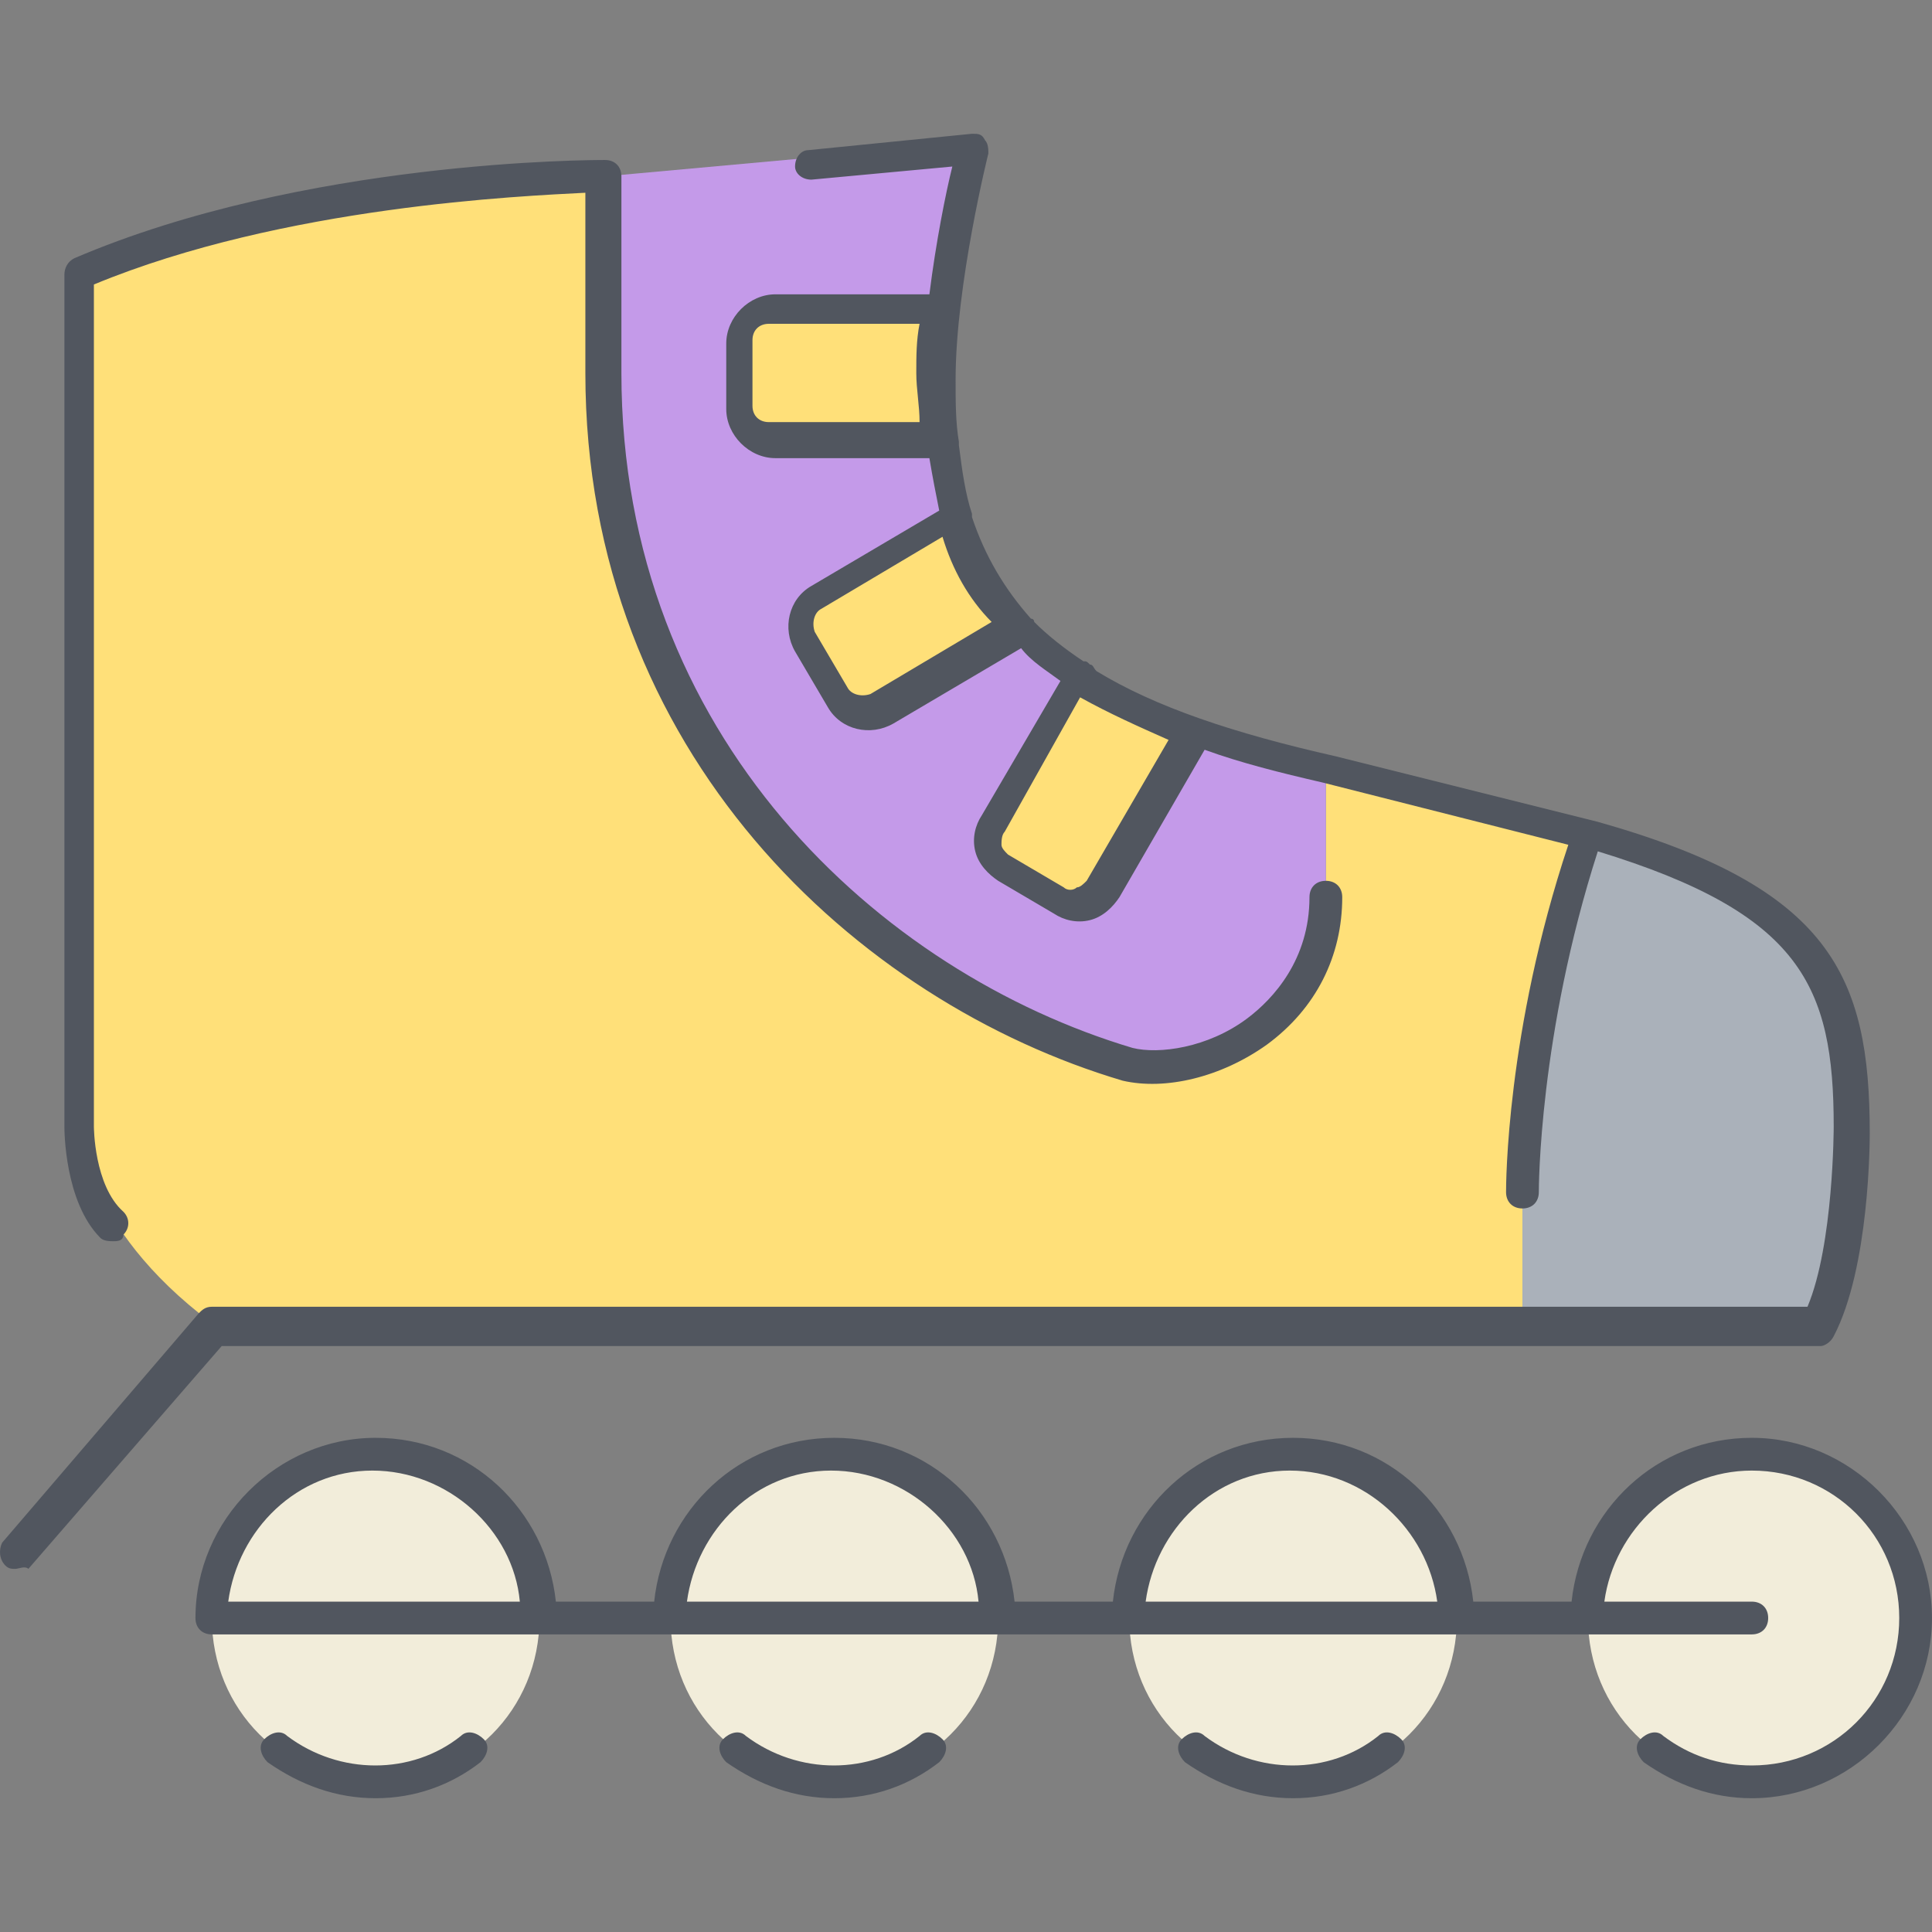
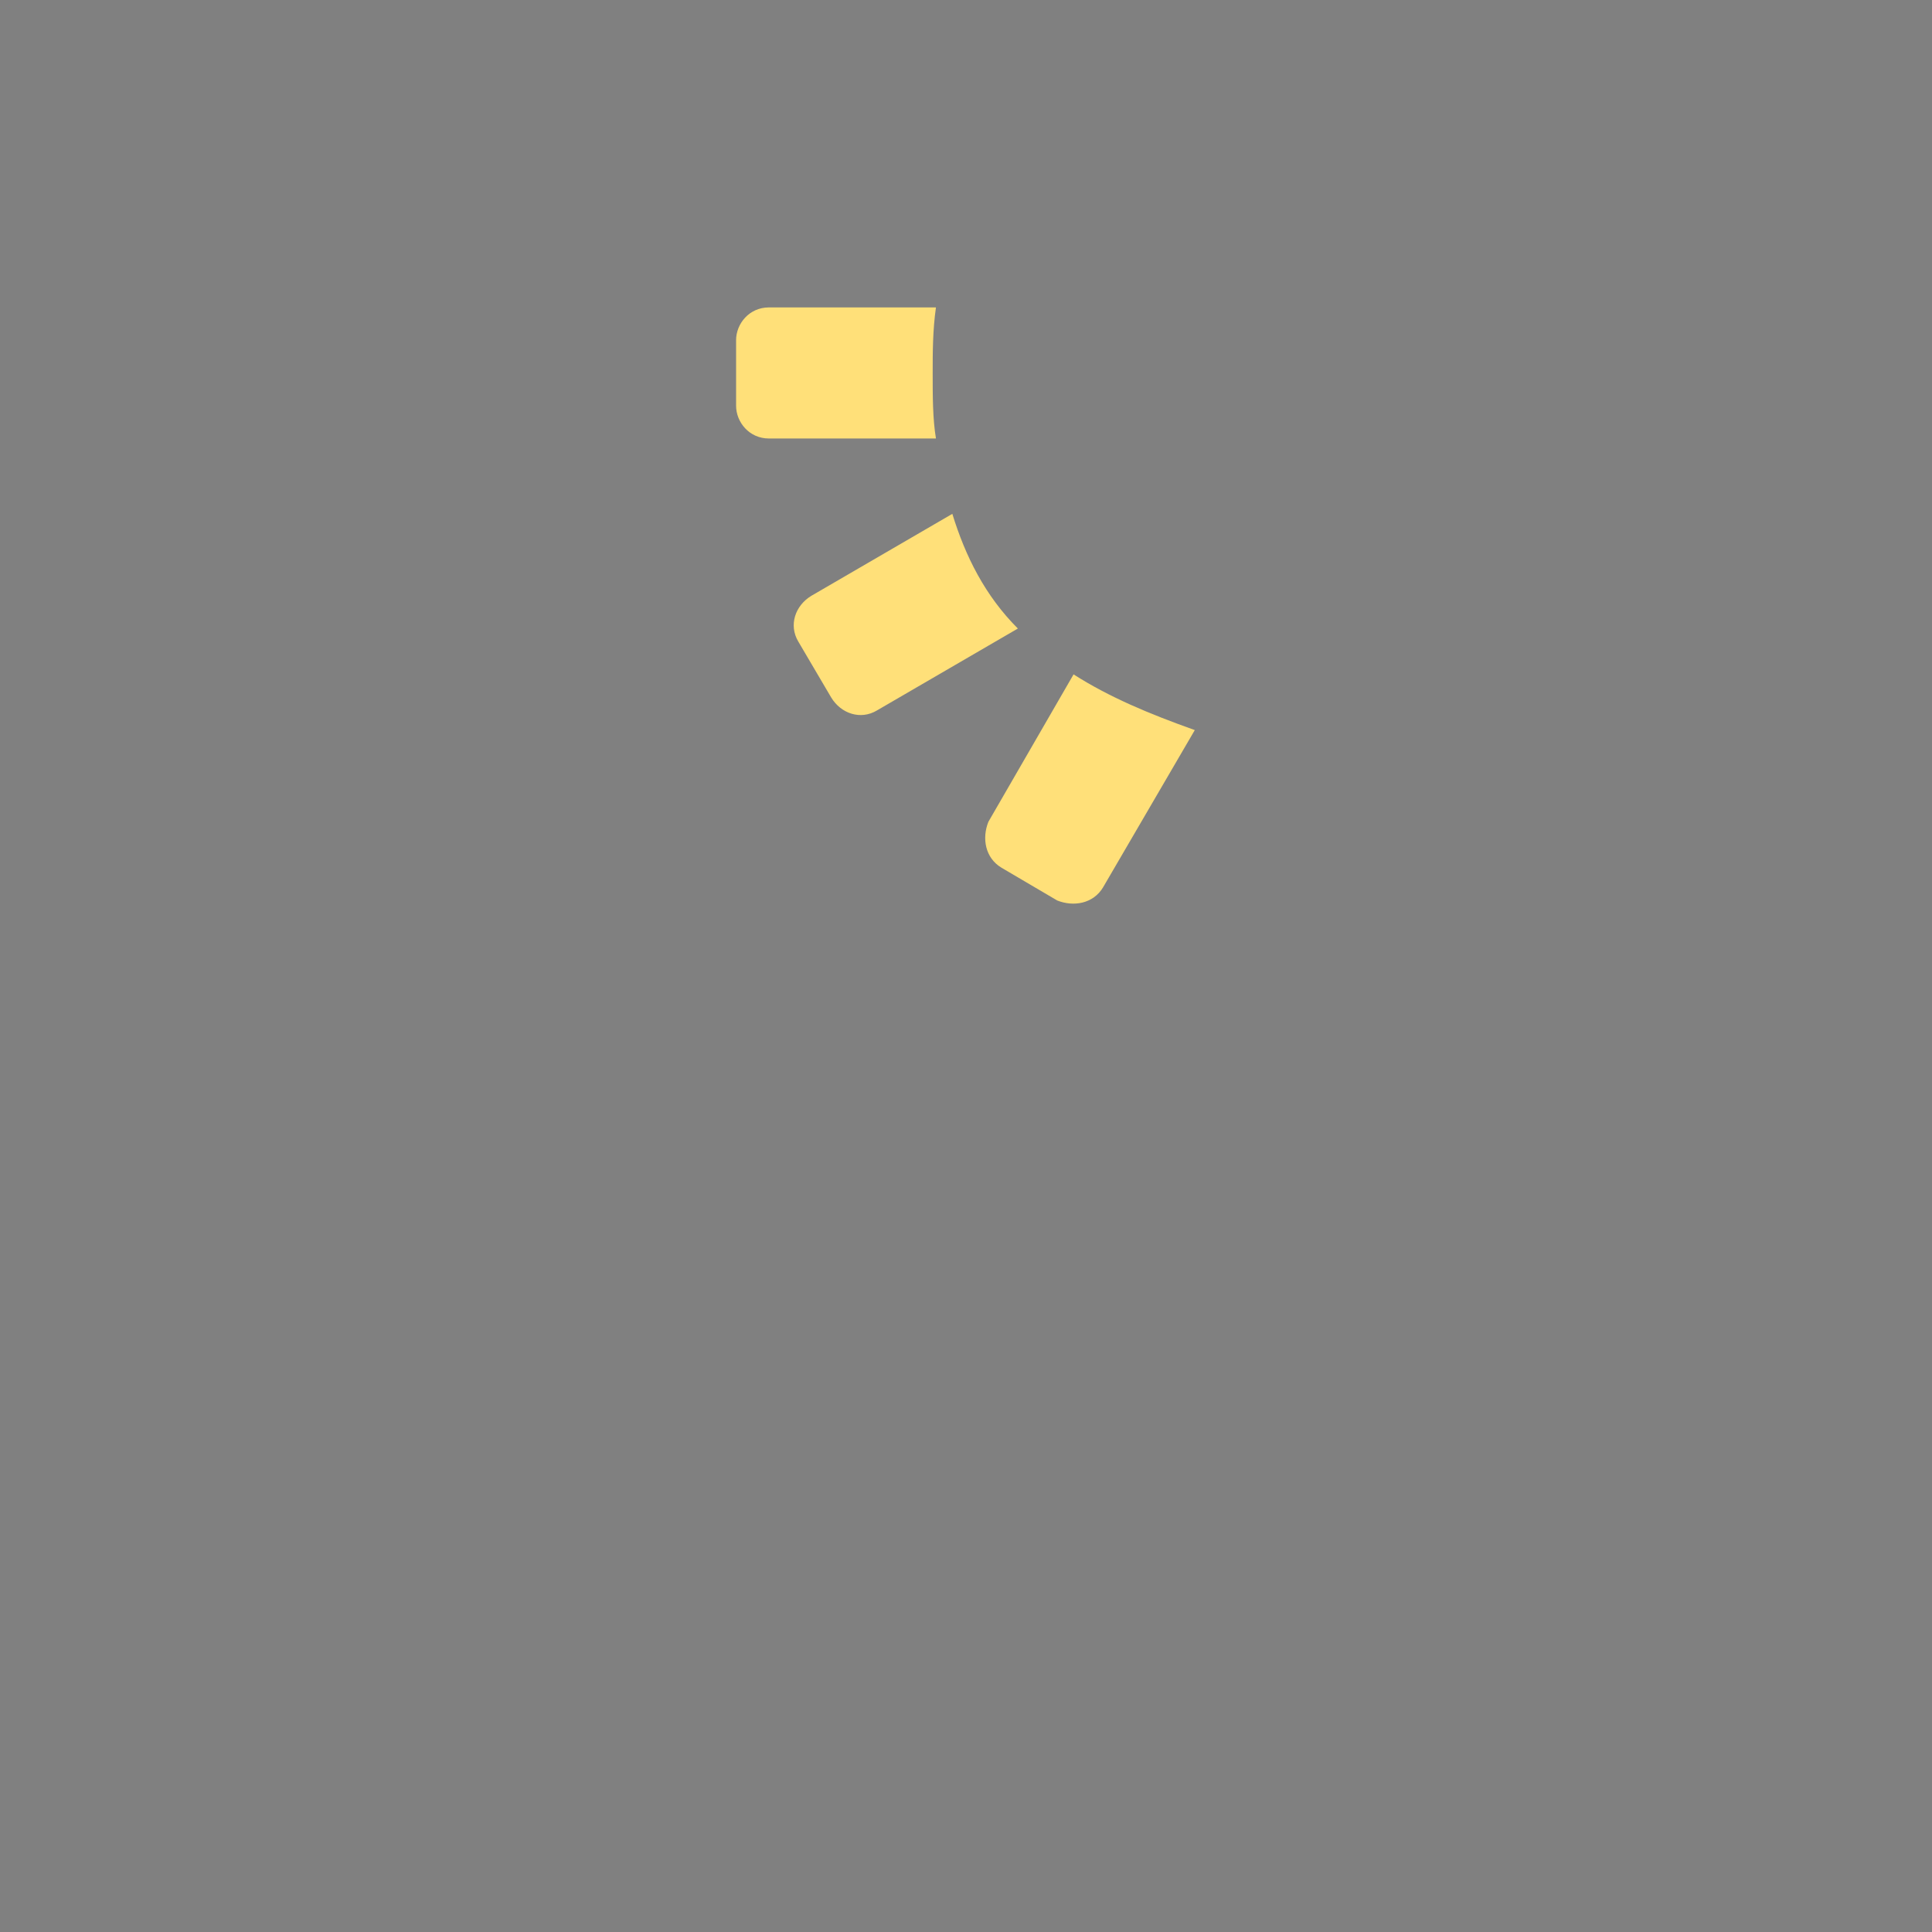
<svg xmlns="http://www.w3.org/2000/svg" version="1.1" id="Layer_1" x="0px" y="0px" viewBox="0 0 503.174 503.174" style="enable-background:new 0 0 503.174 503.174;" xml:space="preserve">
  <rect x="0" y="0" width="503.174" height="503.174" fill="#808080" stroke="none" />
  <g transform="translate(3 9)">
-     <path style="fill:#F2EDDA;" d="M453.241,455.067c23.893,0,42.667-18.773,42.667-42.667s-18.773-42.667-42.667-42.667   c-23.893,0-42.667,18.773-42.667,42.667S429.347,455.067,453.241,455.067z M333.774,455.067c23.893,0,42.667-18.773,42.667-42.667   s-18.773-42.667-42.667-42.667c-23.893,0-42.667,18.773-42.667,42.667S309.88,455.067,333.774,455.067z M214.307,455.067   c23.893,0,42.667-18.773,42.667-42.667s-18.773-42.667-42.667-42.667s-42.667,18.773-42.667,42.667   S190.414,455.067,214.307,455.067z M94.84,455.067c23.893,0,42.667-18.773,42.667-42.667s-18.773-42.667-42.667-42.667   S52.174,388.507,52.174,412.4S70.947,455.067,94.84,455.067z" />
    <g>
-       <path style="fill:#FFE079;" d="M342.307,190.534l68.267,17.067c-17.067,51.2-17.067,93.867-17.067,93.867V335.6H52.174    C18.04,310,18.04,284.4,18.04,284.4V62.534c59.733-25.6,136.533-25.6,136.533-25.6v51.2c0,90.453,62.293,157.867,136.533,180.053    c17.067,5.12,51.2-9.387,51.2-43.52V190.534z" />
      <path style="fill:#FFE079;" d="M308.174,181.147L308.174,181.147l-23.893,40.96c-2.56,4.267-7.68,5.12-11.947,3.413l-14.507-8.533    c-4.267-2.56-5.12-7.68-3.413-11.947l22.187-38.4C285.987,172.614,296.227,176.88,308.174,181.147z M262.094,154.694    l-36.693,21.333c-4.267,2.56-9.387,0.853-11.947-3.413l-8.533-14.507c-2.56-4.267-0.853-9.387,3.413-11.947l36.693-21.333    C248.441,135.921,253.561,146.16,262.094,154.694z M197.241,71.067h43.52c-0.853,5.973-0.853,11.947-0.853,17.067    c0,5.973,0,11.947,0.853,17.067h-43.52c-5.12,0-8.533-4.267-8.533-8.533V79.6C188.707,75.334,192.12,71.067,197.241,71.067z" />
    </g>
-     <path style="fill:#C49AE9;" d="M342.307,190.534v34.133c0,34.133-34.987,48.64-51.2,43.52   c-74.24-22.187-136.533-89.6-136.533-180.053v-51.2l93.867-8.533c0,0-5.12,21.333-7.68,42.667h-43.52   c-5.12,0-8.533,4.267-8.533,8.533v17.067c0,4.267,3.413,8.533,8.533,8.533h43.52c0.853,6.827,1.707,13.653,4.267,19.627   l-36.693,21.333c-4.267,2.56-5.12,7.68-3.413,11.947l8.533,14.507c2.56,4.267,7.68,5.12,11.947,3.413l36.693-21.333   c4.267,4.267,9.387,8.533,15.36,12.8l-22.187,38.4c-2.56,4.267-0.853,9.387,3.413,11.947l14.507,8.533   c4.267,2.56,9.387,0.853,11.947-3.413l23.893-40.107V182C318.414,184.56,329.507,187.974,342.307,190.534" />
-     <path style="fill:#AAB1BA;" d="M478.841,284.4c0,0,0,34.133-8.533,51.2h-76.8v-34.133c0,0,0-42.667,17.067-93.867   C470.307,224.667,478.841,246.854,478.841,284.4" />
  </g>
-   <path style="fill:#51565F;" d="M456.241,468.334c-10.24,0-19.627-3.413-28.16-9.387c-1.707-1.707-2.56-4.267-0.853-5.973  c1.707-1.707,4.267-2.56,5.973-0.853c6.827,5.12,14.507,7.68,23.04,7.68c21.333,0,38.4-17.067,38.4-38.4  c0-21.333-17.067-38.4-38.4-38.4c-19.627,0-35.84,15.36-38.4,34.133h38.4c2.56,0,4.267,1.707,4.267,4.267  c0,2.56-1.707,4.267-4.267,4.267H55.174c-2.56,0-4.267-1.707-4.267-4.267c0-25.6,21.333-46.933,46.933-46.933  c24.747,0,44.373,18.773,46.933,42.667h25.6c2.56-23.893,22.187-42.667,46.933-42.667s44.373,18.773,46.933,42.667h25.6  c2.56-23.893,22.187-42.667,46.933-42.667c24.747,0,44.373,18.773,46.933,42.667h25.6c2.56-23.893,22.187-42.667,46.933-42.667  c25.6,0,46.933,21.333,46.933,46.933C503.174,447,481.841,468.334,456.241,468.334z M298.374,417.134h75.947  C371.76,398.36,355.547,383,335.92,383C316.294,383,300.934,398.36,298.374,417.134z M178.907,417.134h75.947  C253.147,398.36,236.08,383,216.454,383S181.467,398.36,178.907,417.134z M59.441,417.134h75.947  C133.68,398.36,116.614,383,96.987,383S62,398.36,59.441,417.134z M336.774,468.334c-10.24,0-19.627-3.413-28.16-9.387  c-1.707-1.707-2.56-4.267-0.853-5.973c1.707-1.707,4.267-2.56,5.973-0.853c13.653,10.24,32.427,10.24,45.227,0  c1.707-1.707,4.267-0.853,5.973,0.853c1.707,1.707,0.853,4.267-0.853,5.973C356.401,464.921,347.014,468.334,336.774,468.334z   M217.307,468.334c-10.24,0-19.627-3.413-28.16-9.387c-1.707-1.707-2.56-4.267-0.853-5.973c1.707-1.707,4.267-2.56,5.973-0.853  c13.653,10.24,32.427,10.24,45.227,0c1.707-1.707,4.267-0.853,5.973,0.853c1.707,1.707,0.853,4.267-0.853,5.973  C236.934,464.921,227.547,468.334,217.307,468.334z M97.84,468.334c-10.24,0-19.627-3.413-28.16-9.387  c-1.707-1.707-2.56-4.267-0.853-5.973c1.707-1.707,4.267-2.56,5.973-0.853c13.653,10.24,32.427,10.24,45.227,0  c1.707-1.707,4.267-0.853,5.973,0.853c1.707,1.707,0.853,4.267-0.853,5.973C117.467,464.921,108.081,468.334,97.84,468.334z   M3.974,408.6c-0.853,0-1.707,0-2.56-0.853c-1.707-1.707-1.707-4.267-0.853-5.973l51.2-59.733c0.853-0.853,1.707-1.707,3.413-1.707  h415.573c6.827-16.213,6.827-46.933,6.827-46.933c0-36.693-8.533-55.467-61.44-71.68c-15.36,47.787-15.36,87.893-15.36,88.747  c0,2.56-1.707,4.267-4.267,4.267l0,0c-2.56,0-4.267-1.707-4.267-4.267c0-1.707,0-41.813,16.213-90.453l-64-16.213  c-11.093-2.56-21.333-5.12-30.72-8.533l-22.187,38.4c-1.707,2.56-4.267,5.12-7.68,5.973c-3.413,0.853-6.827,0-9.387-1.707  l-14.507-8.533c-2.56-1.707-5.12-4.267-5.973-7.68s0-6.827,1.707-9.387l20.48-34.987c-3.413-2.56-7.68-5.12-10.24-8.533  l-33.28,19.627c-5.973,3.413-13.653,1.707-17.067-4.267l-8.533-14.507c-3.413-5.973-1.707-13.653,4.267-17.067l33.28-19.627  c-0.853-4.267-1.707-8.533-2.56-13.653h-40.107c-6.827,0-12.8-5.973-12.8-12.8V89.453c0-6.827,5.973-12.8,12.8-12.8h40.107  C243.76,63,246.32,50.2,248.027,43.373l-36.693,3.413c-2.56,0-4.267-1.707-4.267-3.413c0-2.56,1.707-4.267,3.413-4.267l42.667-4.267  c1.707,0,2.56,0,3.413,1.707c0.853,0.853,0.853,2.56,0.853,3.413c0,0-8.533,34.133-8.533,58.88c0,5.973,0,11.093,0.853,16.213  c0,0,0,0,0,0.853c0.853,6.827,1.707,12.8,3.413,17.92v0.853c3.413,10.24,8.533,18.773,15.36,26.453c0.853,0,0.853,0.853,0.853,0.853  c3.413,3.413,7.68,6.827,12.8,10.24c0.853,0,0.853,0,1.707,0.853c0.853,0,0.853,0.853,1.707,1.707  c15.36,9.387,35.84,16.213,62.293,22.187l68.267,17.067l0,0c60.587,17.067,70.827,40.107,70.827,81.067  c0,1.707,0,34.987-9.387,52.907c-0.853,1.707-2.56,2.56-3.413,2.56H57.734L7.387,408.6C6.534,407.747,4.827,408.6,3.974,408.6z   M281.307,181.614L261.68,216.6c-0.853,0.853-0.853,2.56-0.853,3.413c0,0.853,0.853,1.707,1.707,2.56l14.507,8.533  c0.853,0.853,2.56,0.853,3.413,0c0.853,0,1.707-0.853,2.56-1.707l21.333-36.693C296.667,189.294,288.987,185.88,281.307,181.614z   M245.467,139.8l-31.573,18.773c-1.707,0.853-2.56,3.413-1.707,5.973l8.533,14.507c0.853,1.707,3.413,2.56,5.973,1.707  l31.573-18.773C252.294,156.014,248.027,148.334,245.467,139.8z M200.241,84.334c-2.56,0-4.267,1.707-4.267,4.267v17.067  c0,2.56,1.707,4.267,4.267,4.267h39.253c0-4.267-0.853-8.533-0.853-12.8c0-4.267,0-8.533,0.853-12.8H200.241z M29.574,323.267  c-0.853,0-2.56,0-3.413-0.853c-9.387-9.387-9.387-28.16-9.387-29.013V71.534c0-1.707,0.853-3.413,2.56-4.267  c59.733-25.6,134.827-25.6,138.24-25.6c2.56,0,4.267,1.707,4.267,4.267v51.2c0,94.72,67.413,156.16,133.12,175.787  c6.827,1.707,19.627,0,29.867-7.68c6.827-5.12,16.213-15.36,16.213-31.573c0-2.56,1.707-4.267,4.267-4.267s4.267,1.707,4.267,4.267  c0,15.36-6.827,29.013-19.627,38.4c-11.947,8.533-26.453,11.947-37.547,9.387c-69.12-20.48-139.947-85.333-139.947-184.32V50.2  c-16.213,0.853-78.507,3.413-128,23.893V293.4c0,0,0,15.36,7.68,22.187c1.707,1.707,1.707,4.267,0,5.973  C32.134,323.267,30.427,323.267,29.574,323.267z" />
  <g>
</g>
  <g>
</g>
  <g>
</g>
  <g>
</g>
  <g>
</g>
  <g>
</g>
  <g>
</g>
  <g>
</g>
  <g>
</g>
  <g>
</g>
  <g>
</g>
  <g>
</g>
  <g>
</g>
  <g>
</g>
  <g>
</g>
</svg>